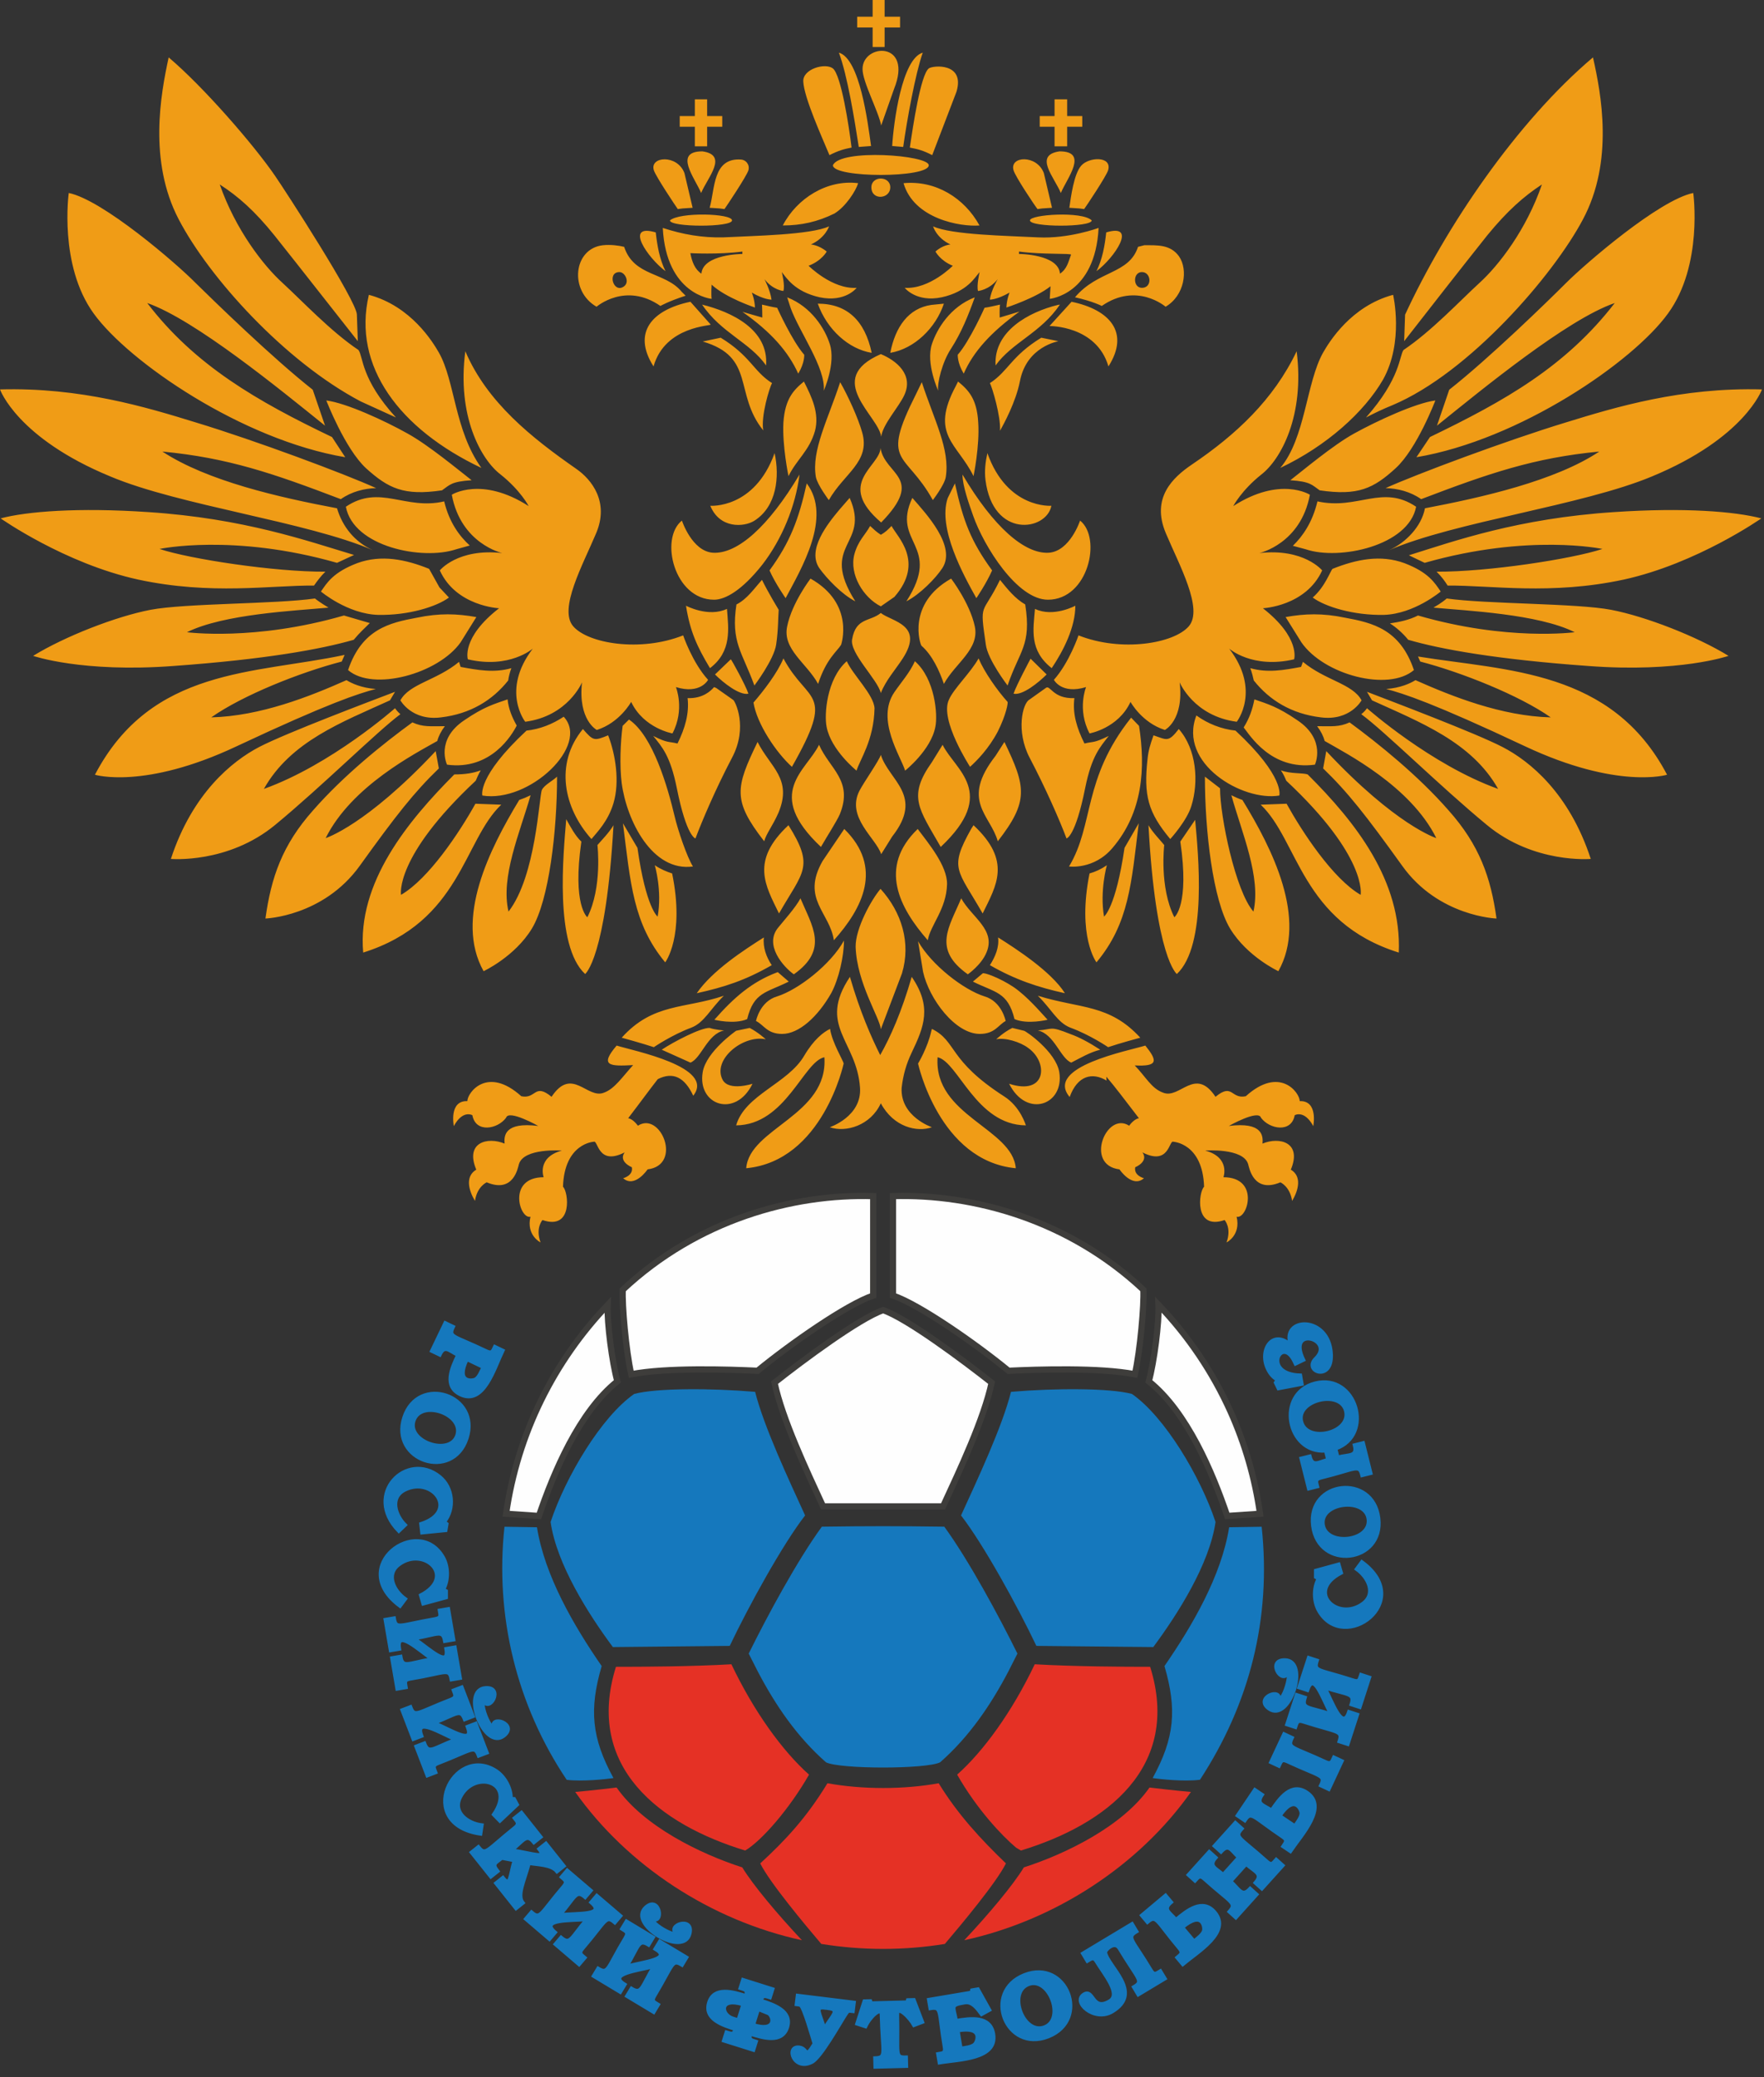
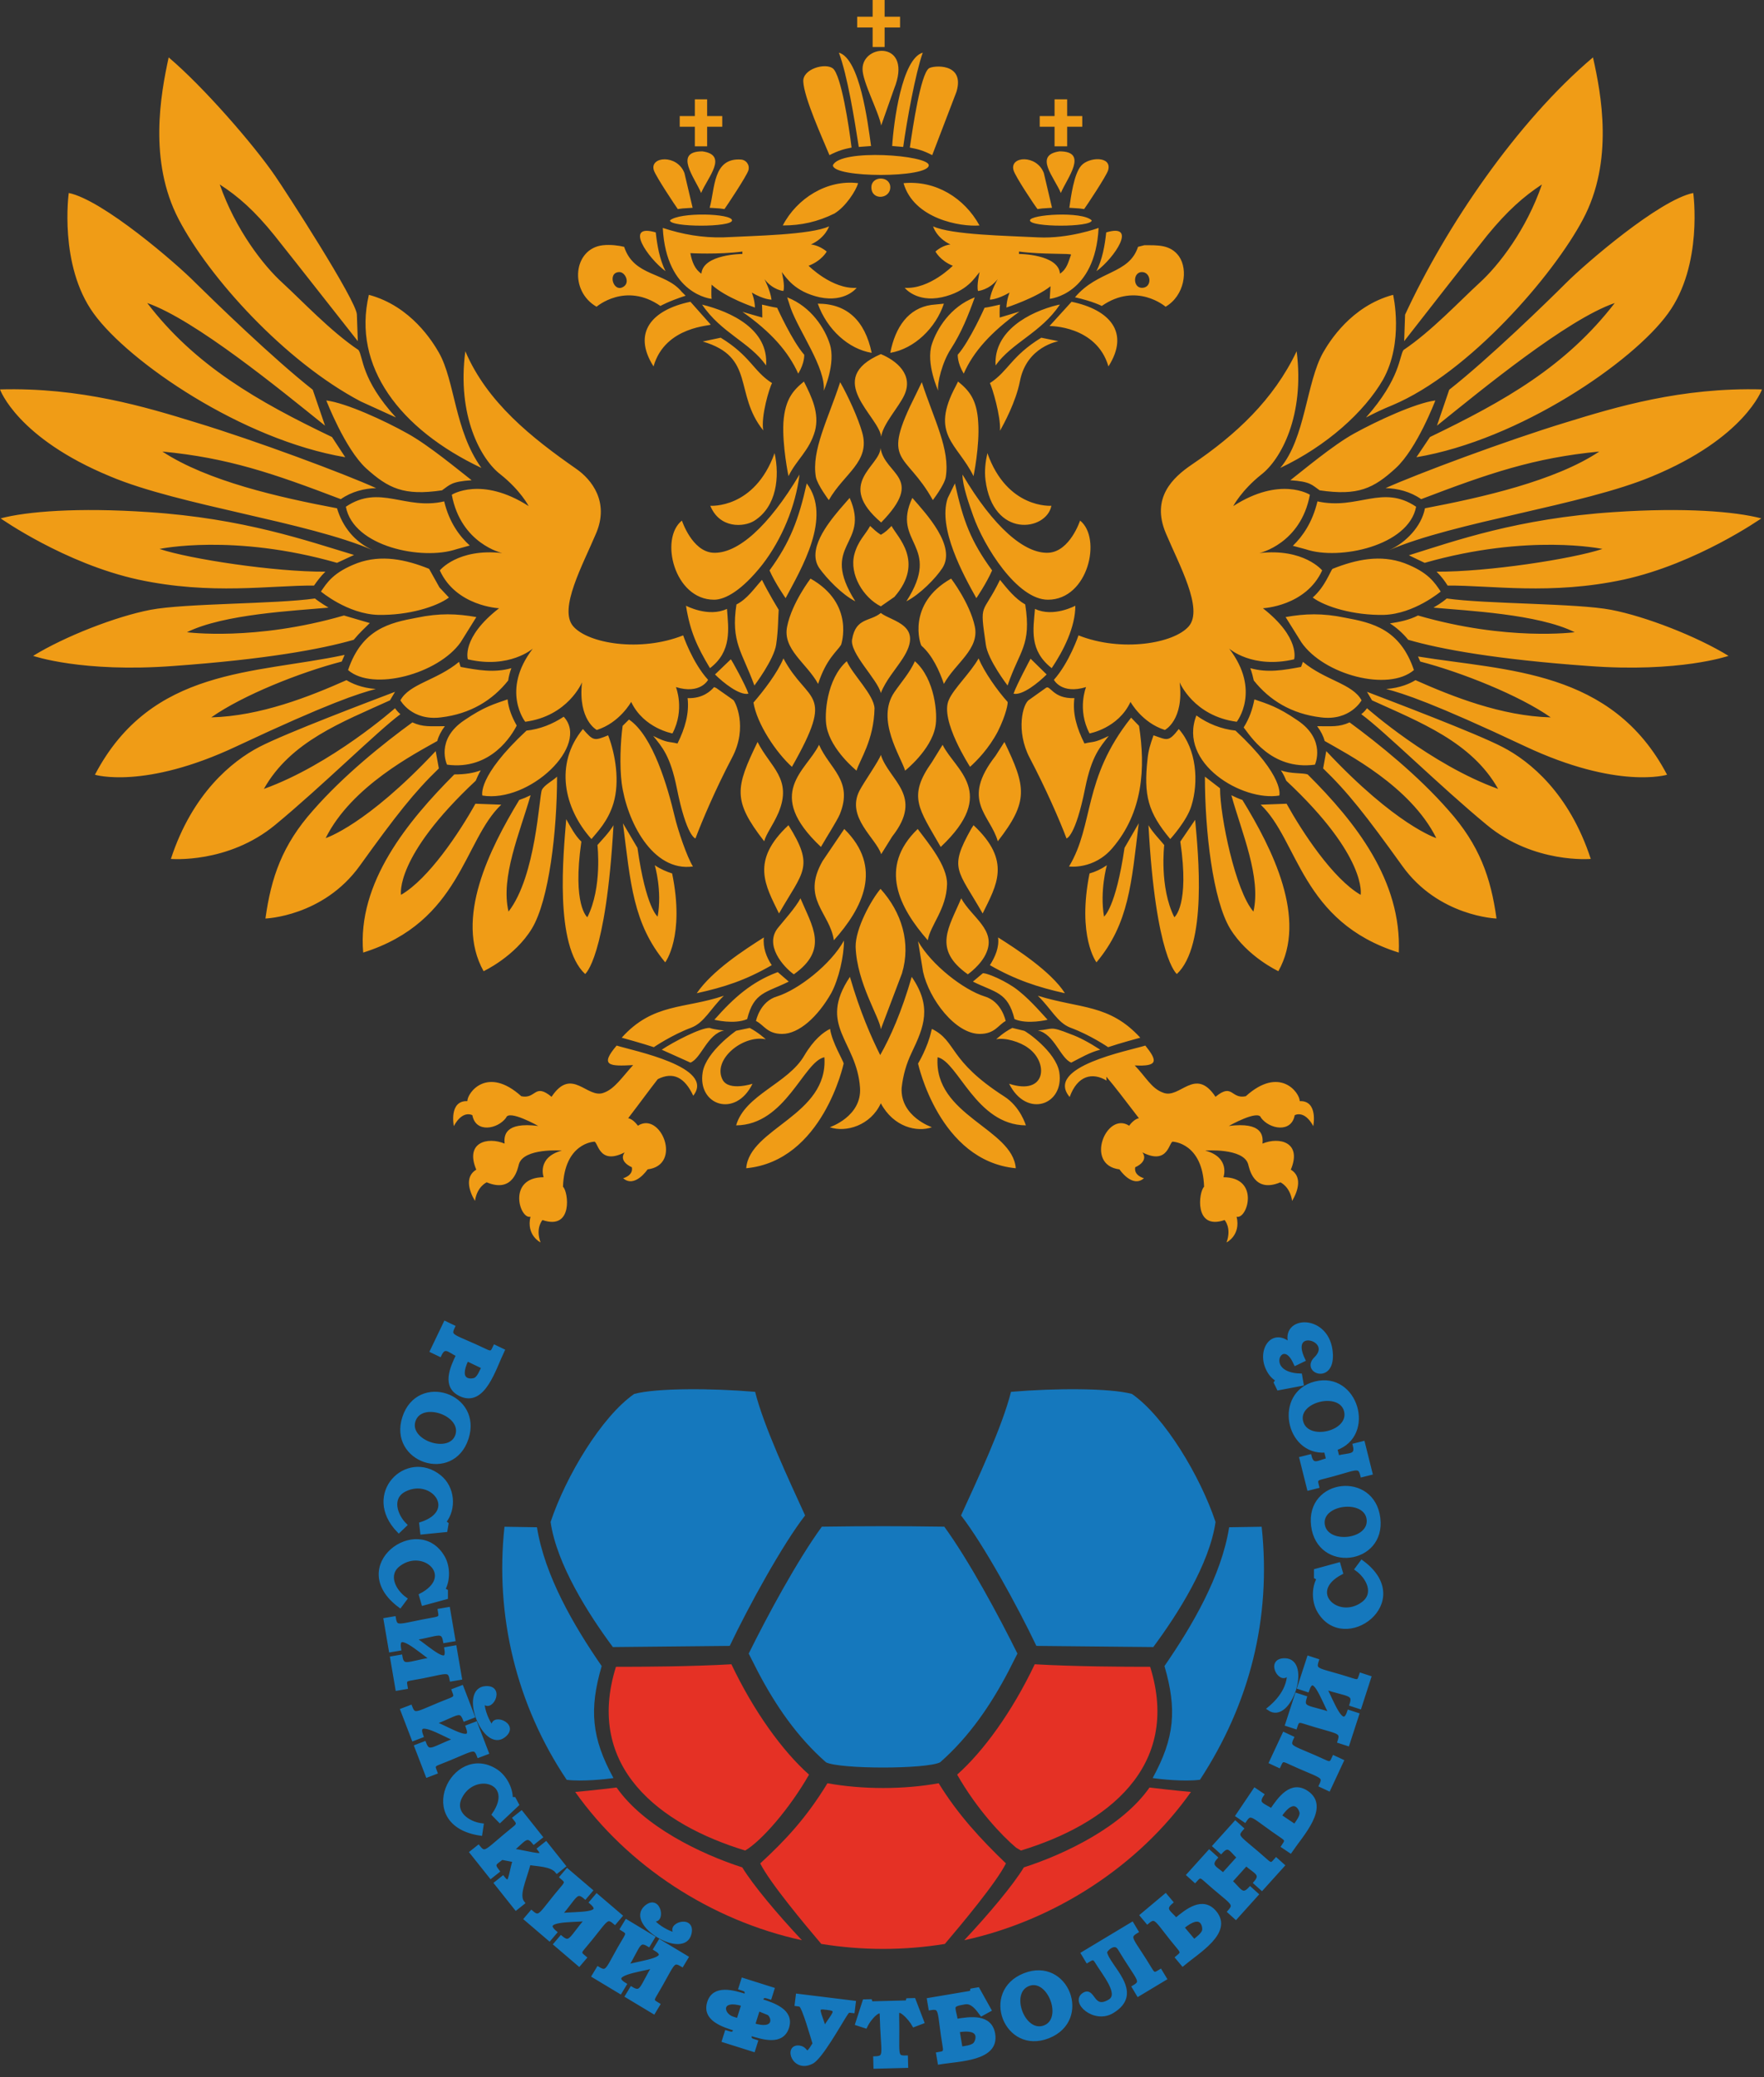
<svg xmlns="http://www.w3.org/2000/svg" width="141" height="166" viewBox="0 0 141 166" fill="none">
  <rect x="0" y="0" width="141" height="166" fill="#333333" stroke="none" />
  <path fill-rule="evenodd" clip-rule="evenodd" d="M64.353 121.108C62.556 123.421 59.837 128.365 58.329 131.533L48.987 131.626C47.003 128.957 44.49 124.981 44.01 121.63C45.22 117.999 48.071 113.22 50.694 111.398C52.452 110.922 56.858 110.933 60.358 111.23C61.062 114.029 63.068 118.291 64.353 121.108ZM70.59 121.966C72.117 121.967 73.6 121.98 75.479 122.005C77.452 124.717 79.829 129.124 81.325 132.149L80.604 133.569C79.183 136.28 77.458 138.807 75.144 140.838C74.02 141.393 67.147 141.392 66.026 140.838C63.712 138.807 61.985 136.28 60.566 133.569L59.845 132.149C61.34 129.123 63.718 124.717 65.693 122.005C67.571 121.98 69.069 121.967 70.59 121.966ZM40.324 122.011L42.921 122.052C43.541 125.945 45.882 129.944 48.093 133.145C47.083 136.604 47.28 138.894 49.037 142.097C48.495 142.178 46.552 142.393 45.298 142.237C41.285 136.258 39.552 129.129 40.324 122.011ZM95.917 142.23C94.666 142.399 92.686 142.179 92.133 142.097C93.891 138.894 94.088 136.604 93.078 133.145C95.289 129.943 97.632 125.945 98.248 122.052L100.848 122.011C101.636 129.374 99.87 136.182 95.917 142.23ZM76.817 121.108C78.103 118.291 80.109 114.03 80.811 111.23C84.316 110.933 88.719 110.922 90.476 111.398C93.1 113.22 95.951 118 97.161 121.63C96.681 124.981 94.166 128.957 92.183 131.626L82.84 131.533C81.333 128.368 78.612 123.418 76.817 121.108Z" fill="#1578BD" />
-   <path fill-rule="evenodd" clip-rule="evenodd" d="M70.591 104.7C72.514 105.364 76.971 108.69 79.265 110.496C78.644 113.404 76.736 117.453 75.379 120.388L65.79 120.388C64.436 117.453 62.528 113.404 61.909 110.496C64.199 108.689 68.67 105.365 70.591 104.7ZM98.367 112.826C99.51 115.377 100.313 118.112 100.716 120.972L98.097 121.15C96.912 117.663 94.881 112.829 91.827 110.39C92.249 108.842 92.658 105.71 92.6 104.271C94.974 106.752 96.93 109.63 98.367 112.826ZM91.393 103.074C91.462 104.22 91.138 107.978 90.713 109.826C87.927 109.277 82.889 109.438 80.615 109.548C78.017 107.411 73.471 104.235 71.375 103.537L71.375 95.589C77.829 95.39 85.433 97.495 91.393 103.074ZM49.779 103.074C49.71 104.22 50.033 107.978 50.457 109.826C53.243 109.277 58.283 109.438 60.555 109.548C63.156 107.411 67.699 104.235 69.797 103.537L69.798 95.589C63.337 95.39 55.744 97.495 49.779 103.074ZM48.572 104.285C48.518 105.731 48.924 108.849 49.347 110.39C46.291 112.829 44.259 117.664 43.075 121.151L40.453 120.973C41.371 114.544 44.297 108.763 48.572 104.285Z" fill="#FEFEFE" stroke="#3E3D3B" stroke-width="0.497" />
-   <path fill-rule="evenodd" clip-rule="evenodd" d="M101.585 140.832L102.638 138.576L103.278 138.875C102.872 139.732 103.26 139.553 105.968 140.809C106.397 141.008 106.454 140.804 106.622 140.437L107.263 140.735L106.212 142.989L105.571 142.69C105.981 141.84 105.606 142.032 102.897 140.77C102.459 140.565 102.405 140.743 102.227 141.131L101.585 140.832ZM105.173 126.033V125.514L107.005 125.013L107.203 125.694C104.324 127.194 106.937 129.614 108.928 128.159C110.035 127.35 109.332 126.023 108.435 125.393L108.856 124.826C113.168 127.981 107.422 132.196 105.421 128.735C104.988 127.986 104.974 126.897 105.392 126.156L105.173 126.033ZM105.745 121.812C105.971 123.605 109.602 123.208 109.38 121.404C109.162 119.636 105.54 120.05 105.745 121.812ZM104.941 121.925C104.498 118.312 109.741 117.702 110.188 121.318C110.633 124.926 105.391 125.553 104.941 121.925ZM104.021 113.607C104.457 115.363 108.013 114.522 107.575 112.758C107.145 111.028 103.588 111.889 104.021 113.607ZM106.751 115.773L106.923 116.46C107.866 116.225 108.512 116.417 108.273 115.488L108.959 115.316L109.562 117.733L108.878 117.904C108.643 116.964 108.373 117.413 105.622 118.086C105.132 118.206 105.187 118.365 105.297 118.797L104.612 118.968L104.007 116.551L104.693 116.379C104.913 117.263 105.391 116.843 106.149 116.653L105.97 115.938C102.872 116.197 101.949 111.339 105.137 110.542C108.418 109.722 109.864 114.705 106.751 115.773ZM95.44 155.138L94.509 154.03C96.138 152.657 96.287 154.029 96.232 154.272C96.159 154.596 95.71 154.912 95.44 155.138ZM94.541 156.981C95.759 155.959 98.43 154.403 97.103 152.823C96.138 151.674 94.891 152.668 93.995 153.417C93.488 152.812 92.921 152.598 93.62 152.013L93.166 151.473L91.261 153.071L91.715 153.613C92.445 152.993 92.394 153.477 94.263 155.7C94.575 156.071 94.408 156.17 94.088 156.441L94.541 156.981ZM103.498 145.928L102.296 145.12C103.494 143.345 104.007 144.639 104.021 144.878C104.04 145.21 103.695 145.636 103.498 145.928ZM103.143 147.948C104.033 146.627 106.169 144.399 104.456 143.244C103.216 142.407 102.288 143.703 101.636 144.672C100.979 144.229 100.378 144.184 100.887 143.427L100.303 143.031L98.912 145.094L99.498 145.49C100.019 144.697 100.102 145.159 102.522 146.792C102.923 147.063 102.791 147.205 102.556 147.554L103.143 147.948ZM60.212 161.82C61.969 162.376 61.891 161.268 61.455 160.914L60.606 160.568L60.212 161.82ZM60.823 159.881C61.846 160.201 63.339 160.707 62.933 162.008C62.515 163.345 60.969 162.849 59.985 162.542C59.838 163.008 60.039 163.03 60.436 163.155L60.224 163.829L57.85 163.082L58.063 162.408C58.475 162.536 58.643 162.62 58.78 162.162C57.79 161.849 56.251 161.37 56.668 160.032C57.075 158.731 58.605 159.181 59.62 159.501C59.765 159.044 59.577 159.015 59.174 158.886L59.386 158.214L61.757 158.962L61.545 159.634C61.143 159.507 60.961 159.423 60.823 159.881ZM59.008 161.441L59.403 160.189C57.453 159.585 57.627 161.003 58.568 161.301L59.008 161.441ZM102.871 137.812L103.641 135.442L104.312 135.66C104.017 136.574 104.544 136.385 106.379 136.983C105.648 135.602 105 133.573 104.503 135.074L103.834 134.854L104.606 132.479L105.275 132.697C104.976 133.611 105.37 133.371 108.151 134.276C108.626 134.431 108.644 134.268 108.788 133.837L109.457 134.055L108.688 136.432L108.016 136.213C108.315 135.295 107.759 135.476 105.89 134.869C106.516 136.053 107.31 138.372 107.823 136.801L108.495 137.019L107.727 139.388L107.053 139.171C107.348 138.279 106.957 138.489 104.198 137.601C103.715 137.445 103.683 137.605 103.542 138.031L102.871 137.812ZM102.997 134.07C103.009 133.942 102.997 133.802 102.96 133.649C102.515 134.749 101.19 132.653 102.694 132.664C104.718 132.677 103.082 137.725 101.431 136.554C100.207 135.685 102.508 134.756 102.225 135.914C102.641 135.559 102.939 134.605 102.997 134.07ZM94.991 149.833L96.659 147.983L97.182 148.453C96.575 149.132 97.188 149.292 97.77 149.814L99.015 148.434C98.396 147.877 98.23 147.298 97.597 147.993L97.072 147.522L98.744 145.665L99.269 146.137C98.636 146.842 99.032 146.763 101.252 148.751C101.621 149.081 101.709 148.949 102.01 148.608L102.537 149.08L100.864 150.936L100.34 150.466C100.978 149.74 100.31 149.602 99.606 148.967L98.362 150.348C99.075 150.99 99.277 151.641 99.927 150.925L100.45 151.396L98.783 153.249L98.259 152.776C98.895 152.067 98.424 152.101 96.289 150.18C95.912 149.841 95.817 149.973 95.517 150.306L94.991 149.833ZM86.55 156.114L90.487 153.748L90.851 154.354C90.019 154.851 90.494 154.941 92.001 157.46C92.245 157.868 92.406 157.727 92.751 157.517L93.116 158.122L90.983 159.404L90.62 158.798C91.444 158.31 91.006 158.261 89.477 155.712C89.09 155.067 88.323 155.855 88.35 156.023C88.535 157.154 91.432 159.236 88.904 160.757C87.466 161.621 85.657 159.966 86.654 159.372C87.43 158.91 87.294 160.765 88.699 159.918C89.629 159.357 88.258 157.772 87.628 156.729C87.411 156.37 87.217 156.536 86.913 156.719L86.55 156.114ZM82.197 158.581C80.515 159.241 81.813 162.66 83.504 161.995C85.163 161.342 83.848 157.93 82.197 158.581ZM81.887 157.83C85.271 156.494 87.18 161.417 83.788 162.754C80.403 164.089 78.494 159.168 81.887 157.83ZM76.799 163.703L76.558 162.275C78.62 161.921 78.118 163.146 77.92 163.358C77.695 163.6 77.146 163.645 76.799 163.703ZM74.24 159.806L74.357 160.503C75.302 160.348 75.01 160.702 75.499 163.594C75.58 164.07 75.387 164.073 74.973 164.142L75.091 164.839C76.67 164.572 79.744 164.583 79.404 162.548C79.158 161.07 77.575 161.294 76.424 161.489C76.228 160.33 75.901 160.244 77.111 160.038C77.703 159.937 78.103 160.492 78.459 160.974L79.092 160.626L78.168 158.967L77.689 159.049L77.655 159.229L74.24 159.806ZM69.087 159.926L69.57 159.914L69.626 160.083L72.504 160.007L72.561 159.834L73.048 159.821L73.727 161.593L73.054 161.849C72.736 161.262 71.708 160.201 71.727 160.998C71.802 164.223 71.491 164.434 72.429 164.409L72.447 165.115L69.961 165.179L69.942 164.475C70.906 164.437 70.539 164.137 70.461 160.991C70.446 160.35 69.557 161.152 69.181 161.95L68.505 161.73L69.087 159.926ZM63.752 159.477L66.017 159.755L65.931 160.457C65.08 160.347 65.553 160.9 65.893 162.121C66.542 161.022 67.163 160.61 66.219 160.492L66.304 159.791L68.262 160.032L68.176 160.733C67.815 160.692 67.795 160.67 67.606 160.961C67.106 161.726 65.614 164.423 64.897 164.793C63.438 165.548 62.773 163.476 63.885 163.615C64.618 163.707 64.292 164.628 65.099 163.322C64.961 162.908 64.252 160.356 63.973 160.235C63.932 160.217 63.83 160.2 63.666 160.179L63.752 159.477ZM101.337 109.408C101.549 109.844 101.765 110.05 102.107 110.29L101.964 110.494L102.191 110.962L104.058 110.608L103.937 109.909C100.828 109.827 102.425 106.676 103.451 108.777L103.553 108.989L104.19 108.681C102.831 105.893 106.754 107.023 105.167 108.566C104.116 109.587 106.502 110.498 106.397 108.224C106.252 105.06 102.331 105.226 103.168 107.495C101.727 106.159 100.599 107.904 101.337 109.408ZM38.628 109.256L37.323 108.63C36.399 110.55 37.764 110.353 37.987 110.239C38.282 110.088 38.476 109.575 38.628 109.256ZM40.189 107.928C39.49 109.386 38.66 112.332 36.798 111.442C35.448 110.797 36.097 109.338 36.603 108.287C35.895 107.946 35.54 107.446 35.151 108.272L34.513 107.966L35.589 105.724L36.224 106.028C35.816 106.888 36.226 106.705 38.881 107.979C39.316 108.188 39.373 107.999 39.554 107.623L40.189 107.928ZM36.535 114.71C37.095 112.992 33.633 111.811 33.071 113.54C32.521 115.233 35.973 116.393 36.535 114.71ZM37.309 114.949C36.182 118.41 31.17 116.737 32.302 113.275C33.435 109.814 38.446 111.48 37.309 114.949ZM50.074 153.54L52.207 154.824L51.844 155.429C51.021 154.936 51.082 155.496 50.091 157.146C51.538 156.762 53.747 156.561 52.373 155.749L52.739 155.143L54.88 156.43L54.516 157.035C53.7 156.544 53.846 156.946 52.329 159.482C52.074 159.908 52.224 159.964 52.614 160.199L52.251 160.805L50.109 159.518L50.473 158.912C51.299 159.413 51.252 158.822 52.26 157.146C50.978 157.486 48.525 157.741 49.943 158.594L49.578 159.199L47.444 157.914L47.807 157.31C48.635 157.811 48.513 157.304 49.979 154.882C50.242 154.448 50.09 154.379 49.709 154.145L50.074 153.54ZM53.691 154.505C53.811 154.545 53.951 154.566 54.109 154.566C53.164 153.876 55.48 153.074 55.129 154.527C54.652 156.502 50.108 153.755 51.622 152.419C52.755 151.42 53.124 153.898 52.068 153.339C52.316 153.823 53.185 154.333 53.691 154.505ZM45.337 149.47L47.232 151.087L46.774 151.625C46.044 151.002 46.014 151.564 44.762 153.029C46.264 152.888 48.457 153.059 47.243 152.027L47.702 151.489L49.603 153.112L49.144 153.649C48.41 153.02 48.48 153.487 46.583 155.702C46.263 156.075 46.398 156.164 46.746 156.455L46.287 156.993L44.389 155.371L44.847 154.833C45.583 155.457 45.617 154.889 46.9 153.385C45.604 153.507 43.11 153.358 44.376 154.431L43.918 154.969L42.024 153.35L42.483 152.812C43.197 153.442 43.173 152.943 45.026 150.776C45.354 150.392 45.219 150.297 44.879 150.006L45.337 149.47ZM41.68 144.857L43.228 146.805L42.675 147.243C42.075 146.491 41.852 147.104 40.903 147.859C42.627 148.123 43.75 148.59 43.086 147.76L43.638 147.32L45.076 149.126L44.523 149.565C44.068 149 42.955 149.022 42.284 148.897C41.892 150.36 41.309 151.457 41.8 152.073L41.246 152.513L39.643 150.497L40.197 150.056C40.805 150.834 40.729 149.99 41.117 148.681L40.115 148.486C39.58 148.913 39.308 148.94 39.786 149.543L39.234 149.981L37.685 148.034L38.238 147.595C38.819 148.322 38.832 147.922 41.15 146.06C41.515 145.766 41.385 145.621 41.126 145.297L41.68 144.857ZM41.094 143.759L41.339 144.219L39.956 145.521L39.461 145.013C41.306 142.342 37.857 141.424 36.78 143.647C36.184 144.875 37.427 145.726 38.514 145.857L38.409 146.555C33.118 145.787 36.218 139.376 39.609 141.492C40.342 141.95 40.863 142.906 40.845 143.757L41.094 143.759ZM36.912 134.834L37.806 137.16L37.146 137.413C36.804 136.516 36.51 136.995 34.708 137.686C36.114 138.287 37.935 139.471 37.368 137.989L38.027 137.737L38.923 140.07L38.262 140.321C37.924 139.43 37.781 139.846 35.034 140.904C34.571 141.082 34.655 141.221 34.818 141.645L34.159 141.898L33.262 139.566L33.922 139.313C34.267 140.214 34.58 139.725 36.418 139.019C35.213 138.505 33.103 137.188 33.7 138.734L33.041 138.988L32.148 136.662L32.808 136.409C33.141 137.286 33.315 136.879 36.016 135.833C36.488 135.65 36.413 135.504 36.253 135.086L36.912 134.834ZM39.166 137.808C39.236 137.915 39.333 138.017 39.458 138.113C39.101 136.966 41.46 137.777 40.286 138.711C38.701 139.971 36.802 135.02 38.819 134.891C40.308 134.796 39.127 136.966 38.605 135.89C38.509 136.425 38.868 137.362 39.166 137.808ZM35.834 128.579L36.253 131.036L35.557 131.153C35.392 130.204 34.999 130.621 33.111 130.944C34.368 131.804 35.929 133.328 35.661 131.763L36.356 131.644L36.778 134.107L36.082 134.226C35.913 133.258 35.662 133.691 32.801 134.163C32.312 134.244 32.367 134.403 32.444 134.848L31.749 134.967L31.328 132.503L32.022 132.384C32.185 133.336 32.587 132.92 34.528 132.587C33.458 131.853 31.632 130.138 31.919 131.777L31.222 131.894L30.802 129.437L31.499 129.319C31.653 130.236 31.874 129.888 34.757 129.384C35.255 129.297 35.214 129.14 35.137 128.698L35.834 128.579ZM35.66 127.148V127.666L33.826 128.164L33.631 127.484C36.514 125.983 33.892 123.563 31.908 125.015C30.803 125.824 31.501 127.149 32.396 127.783L31.974 128.348C27.669 125.172 33.429 120.987 35.416 124.448C35.847 125.198 35.857 126.284 35.441 127.027L35.66 127.148ZM35.709 121.783L35.622 122.296L33.732 122.484L33.651 121.781C36.737 120.783 34.569 117.959 32.36 119.062C31.137 119.672 31.605 121.102 32.385 121.871L31.877 122.359C28.988 119.398 32.528 115.904 35.142 118.014C36.212 118.878 36.367 120.563 35.513 121.628L35.709 121.783Z" fill="#1578BD" stroke="#1578BD" stroke-width="0.288" />
+   <path fill-rule="evenodd" clip-rule="evenodd" d="M101.585 140.832L102.638 138.576L103.278 138.875C102.872 139.732 103.26 139.553 105.968 140.809C106.397 141.008 106.454 140.804 106.622 140.437L107.263 140.735L106.212 142.989L105.571 142.69C105.981 141.84 105.606 142.032 102.897 140.77C102.459 140.565 102.405 140.743 102.227 141.131L101.585 140.832ZM105.173 126.033V125.514L107.005 125.013L107.203 125.694C104.324 127.194 106.937 129.614 108.928 128.159C110.035 127.35 109.332 126.023 108.435 125.393L108.856 124.826C113.168 127.981 107.422 132.196 105.421 128.735C104.988 127.986 104.974 126.897 105.392 126.156L105.173 126.033ZM105.745 121.812C105.971 123.605 109.602 123.208 109.38 121.404C109.162 119.636 105.54 120.05 105.745 121.812ZM104.941 121.925C104.498 118.312 109.741 117.702 110.188 121.318C110.633 124.926 105.391 125.553 104.941 121.925ZM104.021 113.607C104.457 115.363 108.013 114.522 107.575 112.758C107.145 111.028 103.588 111.889 104.021 113.607ZM106.751 115.773L106.923 116.46C107.866 116.225 108.512 116.417 108.273 115.488L108.959 115.316L109.562 117.733L108.878 117.904C108.643 116.964 108.373 117.413 105.622 118.086C105.132 118.206 105.187 118.365 105.297 118.797L104.612 118.968L104.007 116.551L104.693 116.379C104.913 117.263 105.391 116.843 106.149 116.653L105.97 115.938C102.872 116.197 101.949 111.339 105.137 110.542C108.418 109.722 109.864 114.705 106.751 115.773ZM95.44 155.138L94.509 154.03C96.138 152.657 96.287 154.029 96.232 154.272C96.159 154.596 95.71 154.912 95.44 155.138ZM94.541 156.981C95.759 155.959 98.43 154.403 97.103 152.823C96.138 151.674 94.891 152.668 93.995 153.417C93.488 152.812 92.921 152.598 93.62 152.013L93.166 151.473L91.261 153.071L91.715 153.613C92.445 152.993 92.394 153.477 94.263 155.7C94.575 156.071 94.408 156.17 94.088 156.441L94.541 156.981ZM103.498 145.928L102.296 145.12C103.494 143.345 104.007 144.639 104.021 144.878C104.04 145.21 103.695 145.636 103.498 145.928ZM103.143 147.948C104.033 146.627 106.169 144.399 104.456 143.244C103.216 142.407 102.288 143.703 101.636 144.672C100.979 144.229 100.378 144.184 100.887 143.427L100.303 143.031L98.912 145.094L99.498 145.49C100.019 144.697 100.102 145.159 102.522 146.792C102.923 147.063 102.791 147.205 102.556 147.554L103.143 147.948ZM60.212 161.82C61.969 162.376 61.891 161.268 61.455 160.914L60.606 160.568L60.212 161.82ZM60.823 159.881C61.846 160.201 63.339 160.707 62.933 162.008C62.515 163.345 60.969 162.849 59.985 162.542C59.838 163.008 60.039 163.03 60.436 163.155L60.224 163.829L57.85 163.082L58.063 162.408C58.475 162.536 58.643 162.62 58.78 162.162C57.79 161.849 56.251 161.37 56.668 160.032C57.075 158.731 58.605 159.181 59.62 159.501C59.765 159.044 59.577 159.015 59.174 158.886L59.386 158.214L61.757 158.962L61.545 159.634C61.143 159.507 60.961 159.423 60.823 159.881ZM59.008 161.441L59.403 160.189C57.453 159.585 57.627 161.003 58.568 161.301L59.008 161.441ZM102.871 137.812L103.641 135.442L104.312 135.66C104.017 136.574 104.544 136.385 106.379 136.983C105.648 135.602 105 133.573 104.503 135.074L103.834 134.854L104.606 132.479L105.275 132.697C104.976 133.611 105.37 133.371 108.151 134.276C108.626 134.431 108.644 134.268 108.788 133.837L109.457 134.055L108.688 136.432L108.016 136.213C108.315 135.295 107.759 135.476 105.89 134.869C106.516 136.053 107.31 138.372 107.823 136.801L108.495 137.019L107.727 139.388L107.053 139.171C107.348 138.279 106.957 138.489 104.198 137.601C103.715 137.445 103.683 137.605 103.542 138.031L102.871 137.812ZM102.997 134.07C103.009 133.942 102.997 133.802 102.96 133.649C102.515 134.749 101.19 132.653 102.694 132.664C104.718 132.677 103.082 137.725 101.431 136.554C102.641 135.559 102.939 134.605 102.997 134.07ZM94.991 149.833L96.659 147.983L97.182 148.453C96.575 149.132 97.188 149.292 97.77 149.814L99.015 148.434C98.396 147.877 98.23 147.298 97.597 147.993L97.072 147.522L98.744 145.665L99.269 146.137C98.636 146.842 99.032 146.763 101.252 148.751C101.621 149.081 101.709 148.949 102.01 148.608L102.537 149.08L100.864 150.936L100.34 150.466C100.978 149.74 100.31 149.602 99.606 148.967L98.362 150.348C99.075 150.99 99.277 151.641 99.927 150.925L100.45 151.396L98.783 153.249L98.259 152.776C98.895 152.067 98.424 152.101 96.289 150.18C95.912 149.841 95.817 149.973 95.517 150.306L94.991 149.833ZM86.55 156.114L90.487 153.748L90.851 154.354C90.019 154.851 90.494 154.941 92.001 157.46C92.245 157.868 92.406 157.727 92.751 157.517L93.116 158.122L90.983 159.404L90.62 158.798C91.444 158.31 91.006 158.261 89.477 155.712C89.09 155.067 88.323 155.855 88.35 156.023C88.535 157.154 91.432 159.236 88.904 160.757C87.466 161.621 85.657 159.966 86.654 159.372C87.43 158.91 87.294 160.765 88.699 159.918C89.629 159.357 88.258 157.772 87.628 156.729C87.411 156.37 87.217 156.536 86.913 156.719L86.55 156.114ZM82.197 158.581C80.515 159.241 81.813 162.66 83.504 161.995C85.163 161.342 83.848 157.93 82.197 158.581ZM81.887 157.83C85.271 156.494 87.18 161.417 83.788 162.754C80.403 164.089 78.494 159.168 81.887 157.83ZM76.799 163.703L76.558 162.275C78.62 161.921 78.118 163.146 77.92 163.358C77.695 163.6 77.146 163.645 76.799 163.703ZM74.24 159.806L74.357 160.503C75.302 160.348 75.01 160.702 75.499 163.594C75.58 164.07 75.387 164.073 74.973 164.142L75.091 164.839C76.67 164.572 79.744 164.583 79.404 162.548C79.158 161.07 77.575 161.294 76.424 161.489C76.228 160.33 75.901 160.244 77.111 160.038C77.703 159.937 78.103 160.492 78.459 160.974L79.092 160.626L78.168 158.967L77.689 159.049L77.655 159.229L74.24 159.806ZM69.087 159.926L69.57 159.914L69.626 160.083L72.504 160.007L72.561 159.834L73.048 159.821L73.727 161.593L73.054 161.849C72.736 161.262 71.708 160.201 71.727 160.998C71.802 164.223 71.491 164.434 72.429 164.409L72.447 165.115L69.961 165.179L69.942 164.475C70.906 164.437 70.539 164.137 70.461 160.991C70.446 160.35 69.557 161.152 69.181 161.95L68.505 161.73L69.087 159.926ZM63.752 159.477L66.017 159.755L65.931 160.457C65.08 160.347 65.553 160.9 65.893 162.121C66.542 161.022 67.163 160.61 66.219 160.492L66.304 159.791L68.262 160.032L68.176 160.733C67.815 160.692 67.795 160.67 67.606 160.961C67.106 161.726 65.614 164.423 64.897 164.793C63.438 165.548 62.773 163.476 63.885 163.615C64.618 163.707 64.292 164.628 65.099 163.322C64.961 162.908 64.252 160.356 63.973 160.235C63.932 160.217 63.83 160.2 63.666 160.179L63.752 159.477ZM101.337 109.408C101.549 109.844 101.765 110.05 102.107 110.29L101.964 110.494L102.191 110.962L104.058 110.608L103.937 109.909C100.828 109.827 102.425 106.676 103.451 108.777L103.553 108.989L104.19 108.681C102.831 105.893 106.754 107.023 105.167 108.566C104.116 109.587 106.502 110.498 106.397 108.224C106.252 105.06 102.331 105.226 103.168 107.495C101.727 106.159 100.599 107.904 101.337 109.408ZM38.628 109.256L37.323 108.63C36.399 110.55 37.764 110.353 37.987 110.239C38.282 110.088 38.476 109.575 38.628 109.256ZM40.189 107.928C39.49 109.386 38.66 112.332 36.798 111.442C35.448 110.797 36.097 109.338 36.603 108.287C35.895 107.946 35.54 107.446 35.151 108.272L34.513 107.966L35.589 105.724L36.224 106.028C35.816 106.888 36.226 106.705 38.881 107.979C39.316 108.188 39.373 107.999 39.554 107.623L40.189 107.928ZM36.535 114.71C37.095 112.992 33.633 111.811 33.071 113.54C32.521 115.233 35.973 116.393 36.535 114.71ZM37.309 114.949C36.182 118.41 31.17 116.737 32.302 113.275C33.435 109.814 38.446 111.48 37.309 114.949ZM50.074 153.54L52.207 154.824L51.844 155.429C51.021 154.936 51.082 155.496 50.091 157.146C51.538 156.762 53.747 156.561 52.373 155.749L52.739 155.143L54.88 156.43L54.516 157.035C53.7 156.544 53.846 156.946 52.329 159.482C52.074 159.908 52.224 159.964 52.614 160.199L52.251 160.805L50.109 159.518L50.473 158.912C51.299 159.413 51.252 158.822 52.26 157.146C50.978 157.486 48.525 157.741 49.943 158.594L49.578 159.199L47.444 157.914L47.807 157.31C48.635 157.811 48.513 157.304 49.979 154.882C50.242 154.448 50.09 154.379 49.709 154.145L50.074 153.54ZM53.691 154.505C53.811 154.545 53.951 154.566 54.109 154.566C53.164 153.876 55.48 153.074 55.129 154.527C54.652 156.502 50.108 153.755 51.622 152.419C52.755 151.42 53.124 153.898 52.068 153.339C52.316 153.823 53.185 154.333 53.691 154.505ZM45.337 149.47L47.232 151.087L46.774 151.625C46.044 151.002 46.014 151.564 44.762 153.029C46.264 152.888 48.457 153.059 47.243 152.027L47.702 151.489L49.603 153.112L49.144 153.649C48.41 153.02 48.48 153.487 46.583 155.702C46.263 156.075 46.398 156.164 46.746 156.455L46.287 156.993L44.389 155.371L44.847 154.833C45.583 155.457 45.617 154.889 46.9 153.385C45.604 153.507 43.11 153.358 44.376 154.431L43.918 154.969L42.024 153.35L42.483 152.812C43.197 153.442 43.173 152.943 45.026 150.776C45.354 150.392 45.219 150.297 44.879 150.006L45.337 149.47ZM41.68 144.857L43.228 146.805L42.675 147.243C42.075 146.491 41.852 147.104 40.903 147.859C42.627 148.123 43.75 148.59 43.086 147.76L43.638 147.32L45.076 149.126L44.523 149.565C44.068 149 42.955 149.022 42.284 148.897C41.892 150.36 41.309 151.457 41.8 152.073L41.246 152.513L39.643 150.497L40.197 150.056C40.805 150.834 40.729 149.99 41.117 148.681L40.115 148.486C39.58 148.913 39.308 148.94 39.786 149.543L39.234 149.981L37.685 148.034L38.238 147.595C38.819 148.322 38.832 147.922 41.15 146.06C41.515 145.766 41.385 145.621 41.126 145.297L41.68 144.857ZM41.094 143.759L41.339 144.219L39.956 145.521L39.461 145.013C41.306 142.342 37.857 141.424 36.78 143.647C36.184 144.875 37.427 145.726 38.514 145.857L38.409 146.555C33.118 145.787 36.218 139.376 39.609 141.492C40.342 141.95 40.863 142.906 40.845 143.757L41.094 143.759ZM36.912 134.834L37.806 137.16L37.146 137.413C36.804 136.516 36.51 136.995 34.708 137.686C36.114 138.287 37.935 139.471 37.368 137.989L38.027 137.737L38.923 140.07L38.262 140.321C37.924 139.43 37.781 139.846 35.034 140.904C34.571 141.082 34.655 141.221 34.818 141.645L34.159 141.898L33.262 139.566L33.922 139.313C34.267 140.214 34.58 139.725 36.418 139.019C35.213 138.505 33.103 137.188 33.7 138.734L33.041 138.988L32.148 136.662L32.808 136.409C33.141 137.286 33.315 136.879 36.016 135.833C36.488 135.65 36.413 135.504 36.253 135.086L36.912 134.834ZM39.166 137.808C39.236 137.915 39.333 138.017 39.458 138.113C39.101 136.966 41.46 137.777 40.286 138.711C38.701 139.971 36.802 135.02 38.819 134.891C40.308 134.796 39.127 136.966 38.605 135.89C38.509 136.425 38.868 137.362 39.166 137.808ZM35.834 128.579L36.253 131.036L35.557 131.153C35.392 130.204 34.999 130.621 33.111 130.944C34.368 131.804 35.929 133.328 35.661 131.763L36.356 131.644L36.778 134.107L36.082 134.226C35.913 133.258 35.662 133.691 32.801 134.163C32.312 134.244 32.367 134.403 32.444 134.848L31.749 134.967L31.328 132.503L32.022 132.384C32.185 133.336 32.587 132.92 34.528 132.587C33.458 131.853 31.632 130.138 31.919 131.777L31.222 131.894L30.802 129.437L31.499 129.319C31.653 130.236 31.874 129.888 34.757 129.384C35.255 129.297 35.214 129.14 35.137 128.698L35.834 128.579ZM35.66 127.148V127.666L33.826 128.164L33.631 127.484C36.514 125.983 33.892 123.563 31.908 125.015C30.803 125.824 31.501 127.149 32.396 127.783L31.974 128.348C27.669 125.172 33.429 120.987 35.416 124.448C35.847 125.198 35.857 126.284 35.441 127.027L35.66 127.148ZM35.709 121.783L35.622 122.296L33.732 122.484L33.651 121.781C36.737 120.783 34.569 117.959 32.36 119.062C31.137 119.672 31.605 121.102 32.385 121.871L31.877 122.359C28.988 119.398 32.528 115.904 35.142 118.014C36.212 118.878 36.367 120.563 35.513 121.628L35.709 121.783Z" fill="#1578BD" stroke="#1578BD" stroke-width="0.288" />
  <path fill-rule="evenodd" clip-rule="evenodd" d="M59.566 147.886C60.878 147.111 63.101 144.56 64.668 141.822C62.566 139.955 60.273 136.806 58.462 133.001C55.313 133.186 51.328 133.204 49.234 133.204C46.724 141.243 52.761 145.816 59.566 147.886ZM49.287 142.852C49.287 142.852 47.181 143.106 45.977 143.205C50.159 149.113 56.838 153.476 64.099 155.055C62.116 152.945 60.178 150.629 59.331 149.234C55.995 148.161 51.456 145.959 49.287 142.852ZM81.215 147.655L81.605 147.886C88.413 145.815 94.445 141.246 91.934 133.204C89.843 133.204 85.857 133.186 82.709 133.001C80.9 136.805 78.605 139.956 76.507 141.822C78.096 144.604 80.083 146.699 81.215 147.655ZM91.882 142.852C89.716 145.959 85.174 148.161 81.838 149.234C80.993 150.629 79.053 152.946 77.073 155.055C84.308 153.481 91.038 149.103 95.194 143.205C93.991 143.106 91.882 142.852 91.882 142.852ZM75.031 142.51C72.23 143.018 68.942 143.017 66.14 142.51C64.449 145.291 62.733 147.11 60.767 148.916C61.52 150.439 64.342 153.815 65.647 155.35C67.256 155.612 68.906 155.748 70.591 155.748C72.27 155.748 73.915 155.612 75.523 155.352C76.826 153.819 79.653 150.439 80.406 148.916C78.421 147.007 76.566 145.016 75.031 142.51Z" fill="#E53125" />
  <path fill-rule="evenodd" clip-rule="evenodd" d="M52.576 86.242C51.941 87.05 51.16 88.128 50.21 89.365C50.21 89.365 50.565 89.388 50.99 89.962C52.813 88.781 54.58 93.106 51.763 93.452C51.763 93.452 50.744 94.978 49.809 94.16C49.809 94.16 50.637 93.953 50.505 93.281C50.505 93.281 49.408 92.839 49.927 92.096C47.772 93.195 47.813 91.072 47.456 91.245C47.456 91.245 45.113 91.359 45.001 94.841C45.431 95.219 45.832 98.353 43.362 97.501C43.362 97.5 42.784 98.126 43.206 99.29C43.206 99.29 42.05 98.727 42.401 97.236C41.532 97.463 40.521 94.088 43.454 94.079C43.454 94.079 42.878 92.499 44.911 91.948C44.911 91.948 41.864 91.721 41.478 93.037C41.397 93.306 41.06 95.393 38.905 94.487C38.905 94.486 38.135 94.812 37.966 95.971C37.463 95.14 37.158 94.016 38.069 93.473C37.147 91.282 38.98 90.828 40.333 91.391C40.28 90.781 40.31 89.64 43.023 89.982C43.023 89.982 40.655 88.641 40.451 89.327C39.775 90.245 38.019 90.562 37.758 89.124C37.758 89.124 36.995 88.665 36.275 89.993C36.275 89.993 35.861 87.944 37.356 87.997C37.362 87.309 38.958 85.161 41.668 87.606C42.867 87.857 42.702 86.515 44.087 87.651C45.725 85.187 46.939 87.876 48.281 87.319C49.129 87.016 49.75 86.055 50.607 85.118C48.732 85.222 47.897 85.188 49.29 83.558C50.606 83.973 57.222 85.263 55.412 87.566C54.729 86.095 53.802 85.623 52.576 86.242ZM74.49 82.225C76.509 83.228 75.745 84.711 80.258 87.616C81.572 88.448 81.998 89.935 81.998 89.935C78.022 89.901 76.593 84.861 74.943 84.491C74.615 89.158 80.942 90.17 81.193 93.361C75.07 92.78 73.382 84.996 73.382 84.996C73.382 84.996 74.153 83.718 74.44 82.4L74.49 82.225ZM80.916 82.148L81.847 82.374C81.972 82.374 84.392 84.037 84.669 85.675C85.099 88.301 82.062 89.406 80.661 86.609C83.636 87.586 83.822 84.924 82.201 83.76C81.544 83.257 80.335 82.904 79.629 83.055C79.629 83.055 80.207 82.501 80.916 82.148ZM87.945 83.888C87.111 84.097 86.386 84.532 85.628 84.92C84.765 84.583 84.272 82.628 82.956 82.35C84.202 82.26 83.848 81.954 85.6 82.654C86.231 82.878 87.013 83.284 87.945 83.888ZM85.5 87.669C83.468 85.248 90.223 83.974 91.548 83.558C92.529 84.779 92.588 85.242 90.701 85.145C91.605 86.081 92.041 86.989 92.964 87.319C94.309 87.876 95.522 85.188 97.158 87.651C98.544 86.515 98.381 87.857 99.578 87.606C102.287 85.161 103.883 87.309 103.891 87.997C105.386 87.944 104.972 89.993 104.972 89.993C104.251 88.664 103.488 89.124 103.488 89.124C103.227 90.562 101.472 90.245 100.794 89.327C100.591 88.641 98.224 89.982 98.224 89.982C100.936 89.64 100.967 90.781 100.914 91.391C102.266 90.828 104.098 91.282 103.178 93.473C104.087 94.016 103.784 95.14 103.281 95.971C103.112 94.812 102.342 94.487 102.342 94.487C100.185 95.393 99.847 93.306 99.768 93.037C99.383 91.721 96.334 91.948 96.334 91.948C98.367 92.499 97.793 94.079 97.793 94.079C100.723 94.088 99.715 97.463 98.846 97.236C99.196 98.727 98.039 99.29 98.039 99.29C98.462 98.126 97.884 97.501 97.884 97.501C95.415 98.353 95.817 95.219 96.245 94.841C96.133 91.359 93.789 91.245 93.789 91.245C93.434 91.072 93.474 93.196 91.319 92.096C91.838 92.839 90.74 93.281 90.74 93.281C90.61 93.953 91.438 94.16 91.438 94.16C90.501 94.978 89.482 93.452 89.482 93.452C86.666 93.106 88.434 88.781 90.254 89.962C90.683 89.388 91.037 89.365 91.037 89.365C89.863 87.838 89.076 86.787 88.432 86.046C88.44 86.148 88.449 86.254 88.449 86.356C87.323 85.673 86.124 85.942 85.5 87.669ZM82.956 79.576C86.361 80.629 88.667 80.229 91.145 82.929C91.145 82.928 89.457 83.383 88.574 83.686C88.574 83.686 87.137 82.703 85.55 82.124C84.519 81.721 84.039 80.635 82.956 79.576ZM79.126 77.133C79.544 76.467 79.878 75.719 79.78 74.915C81.244 75.843 84.021 77.637 85.122 79.375C82.974 78.901 81.161 78.301 79.126 77.133ZM77.766 78.445L78.546 77.79C78.646 77.687 79.957 78.166 81.04 78.897C82.1 79.628 83.156 80.863 83.735 81.494C83.735 81.494 82.123 81.896 81.091 81.442C80.551 79.251 79.538 79.333 77.766 78.445ZM73.382 75.219C74.457 77.119 77.025 79.103 78.696 79.628C80.083 80.031 80.385 81.594 80.385 81.594C79.805 81.895 79.528 82.627 78.318 82.627C76.36 82.627 74.268 79.849 73.782 77.662L73.382 75.219ZM76.832 71.792C77.671 73.313 79.63 74.297 78.848 76.126C78.446 77.108 77.361 77.864 77.361 77.864C74.515 75.848 75.864 74.105 76.832 71.792ZM66.35 82.225C66.512 83.322 67.394 84.732 67.435 84.996C67.435 84.996 65.77 92.78 59.646 93.361C59.9 90.144 66.219 89.142 65.895 84.491C64.229 84.827 62.798 89.9 58.841 89.935C59.545 87.486 62.979 86.605 64.284 84.365C65.04 83.08 65.822 82.475 66.35 82.225ZM59.924 82.148C60.605 82.5 61.209 83.055 61.209 83.055C59.359 82.674 56.879 84.728 57.782 86.332C58.311 87.213 60.151 86.609 60.151 86.609C58.79 89.394 55.714 88.323 56.17 85.675C56.447 84.037 58.841 82.374 58.841 82.374L59.924 82.148ZM52.893 83.888C53.829 83.264 56.017 82.119 56.724 82.148C57.152 82.299 57.882 82.35 57.882 82.35C56.536 82.626 56.057 84.58 55.188 84.92L52.893 83.888ZM57.858 79.576C56.775 80.635 56.295 81.721 55.262 82.124C53.702 82.703 52.263 83.686 52.263 83.686C51.357 83.383 49.694 82.929 49.694 82.929C52.192 80.14 54.749 80.635 57.858 79.576ZM61.688 77.133C59.572 78.347 57.916 78.883 55.692 79.375C56.936 77.562 59.47 75.922 61.058 74.915C60.966 75.696 61.255 76.492 61.688 77.133ZM63.047 78.445C61.234 79.35 60.255 79.276 59.723 81.442C58.689 81.895 57.102 81.494 57.102 81.494C58.656 79.726 60.09 78.461 62.167 77.687L63.047 78.445ZM67.46 75.167C67.46 76.434 67.044 78.233 66.451 79.351C65.367 81.266 63.854 82.627 62.52 82.627C61.309 82.627 61.056 81.896 60.428 81.594C60.428 81.594 60.73 80.031 62.117 79.628C63.805 79.098 66.4 77.084 67.46 75.167ZM63.983 71.792C64.915 74.022 66.267 75.872 63.452 77.864C62.624 77.274 61.039 75.506 62.217 74.111C62.62 73.606 63.603 72.523 63.983 71.792ZM72.07 86.934C71.944 89.229 74.49 90.085 74.49 90.085C73.293 90.507 71.422 90.07 70.405 88.17C69.594 89.944 67.618 90.529 66.325 90.085C66.325 90.084 68.894 89.229 68.743 86.934C68.495 83.168 65.322 81.987 67.937 78.066C68.743 80.863 69.651 82.904 70.356 84.316C71.161 82.904 72.07 80.863 72.875 78.066C74.515 80.461 73.862 82.05 72.875 84.115C72.435 85.034 72.186 85.923 72.07 86.934ZM77.816 65.947C80.885 68.814 79.646 70.747 78.546 73.001C76.527 69.47 75.827 69.447 77.639 66.223L77.816 65.947ZM73.355 66.248C74.199 67.376 75.719 69.184 75.7 70.658C75.648 72.674 74.362 73.934 74.16 75.143C71.91 72.574 70.17 69.313 73.355 66.248ZM70.406 82.248C70.331 81.34 68.491 78.571 68.392 75.671C68.367 74.211 69.651 71.893 70.383 71.035C72.08 72.907 72.829 75.368 72.096 77.788L70.406 82.248ZM80.285 59.294C82.012 62.881 82.25 64.025 79.755 67.231C79.157 65.1 76.759 64.014 79.578 60.401L80.285 59.294ZM75.345 59.521C76.32 61.529 79.811 63.336 75.194 67.684C73.444 64.62 72.529 63.669 74.49 60.906L75.345 59.521ZM70.434 68.264C70.034 66.99 67.615 65.321 68.695 63.199C69.046 62.518 70.255 60.806 70.408 60.326C71.049 62.377 73.891 63.574 71.314 66.852L70.434 68.264ZM78.22 52.617C78.684 53.721 79.731 55.199 80.538 56.093C80.587 56.144 80.435 57.101 79.755 58.462C79.024 59.849 78.066 60.806 77.537 61.283C77.548 61.283 75.08 57.52 75.85 55.916C76.228 55.035 77.59 53.751 78.22 52.617ZM83.66 53.901C83.024 54.537 81.733 55.594 81.015 55.438C81.216 54.808 82.376 52.64 82.376 52.64L83.66 53.901ZM84.065 53.396C82.263 51.981 82.586 50.331 82.728 48.659C84.189 49.365 85.954 48.407 85.954 48.407C85.954 50.126 85.004 51.999 84.065 53.396ZM79.932 46.34C80.522 47.065 81.128 47.836 81.948 48.306C82.46 51.595 81.496 51.961 80.538 54.783C80.538 54.783 78.947 52.716 78.798 51.507C78.288 47.99 78.501 49.274 79.932 46.34ZM75.447 54.655C75.087 53.596 74.516 52.356 73.657 51.607C73.557 51.531 72.448 48.255 76.026 46.24C76.026 46.24 77.512 48.182 77.915 50.045C78.318 51.884 76.355 52.993 75.447 54.655ZM73.129 52.842C74.739 54.253 74.968 57.125 74.765 58.085C74.413 59.949 72.347 61.586 72.347 61.586C72.023 60.479 69.985 57.508 71.492 55.312C72.058 54.487 72.717 53.765 73.129 52.842ZM70.406 55.386C70.153 54.303 67.887 52.188 68.114 51.08C68.415 49.34 69.55 49.693 70.405 48.987C71.269 49.677 73.923 49.919 72.146 52.64C71.557 53.542 70.799 54.377 70.406 55.386ZM70.406 48.457C69.011 47.76 67.871 45.908 68.29 44.301C68.592 43.191 69.174 42.737 69.55 42.032C69.853 42.31 70.055 42.512 70.405 42.737C70.811 42.512 70.986 42.31 71.264 42.032C71.69 42.888 73.951 44.883 71.492 47.702L70.406 48.457ZM78.924 36.212C80.511 40.697 84.039 40.418 84.039 40.42C83.653 42.437 79.362 43.08 78.771 38.353C78.681 37.633 78.767 36.915 78.924 36.212ZM76.933 37.924C79.401 42.107 81.896 44.275 83.812 44.173C85.525 44.073 86.332 41.603 86.332 41.603C88.089 42.999 86.99 47.927 83.762 47.927C81.306 47.927 78.644 43.657 77.79 41.225C77.479 40.339 76.933 38.845 76.933 37.924ZM76.329 38.631C76.992 41.631 77.59 43.234 79.301 45.585C78.848 46.619 78.042 47.803 78.042 47.803C77.008 45.955 74.948 42.216 75.749 39.815L76.329 38.631ZM72.925 39.789C74.037 41.064 76.468 43.66 75.319 45.408C74.791 46.216 73.531 47.502 72.448 48.056C75.367 43.517 71.21 43.435 72.925 39.789ZM70.434 41.755C66.766 38.624 70.319 37.293 70.383 35.808C70.729 37.98 73.975 38.126 70.434 41.755ZM73.681 30.542C74.671 33.586 75.951 35.908 75.597 38.127C75.495 38.756 74.563 39.966 74.563 39.966C72.37 36.001 70.346 37.198 73.205 31.525L73.681 30.542ZM70.434 34.901C70.246 33.239 65.803 30.296 70.408 28.299C71.639 28.809 73.057 29.937 72.272 31.6C71.813 32.572 70.569 33.897 70.434 34.901ZM76.579 30.491C77.412 31.172 78.091 31.877 78.191 33.767C78.318 35.633 77.815 38.051 77.815 38.051C76.528 35.428 74.299 34.76 76.403 30.843L76.579 30.491ZM83.233 26.988L84.594 27.265C84.635 27.278 82.048 27.659 81.519 30.491C81.193 32.129 80.234 33.895 79.932 34.422C80.007 33.264 79.301 30.945 79.126 30.617C80.602 29.658 80.831 28.458 83.233 26.988ZM75.447 24.267C74.796 26.218 73.08 27.878 71.161 28.198C71.564 26.123 72.619 24.631 74.44 24.368L75.447 24.267ZM77.915 23.763C77.394 25.215 76.841 26.593 75.999 27.896C75.32 28.929 74.892 30.641 74.992 31.223C74.992 31.223 73.985 29.03 74.49 27.493C74.892 26.283 75.95 24.519 77.915 23.763ZM68.516 1.335H69.752V0H70.709V1.335H71.944V2.194H70.709V3.755H69.752V2.194H68.516V1.335ZM83.107 9.274H84.293V7.939H85.3V9.274H86.507V10.131H85.3V11.694H84.293V10.131H83.107V9.274ZM84.09 16.606C83.207 16.657 83.283 16.657 82.93 16.708C82.704 16.429 81.142 14.087 81.015 13.609C80.679 12.454 82.879 12.339 83.437 13.835L84.09 16.606ZM85.474 16.606C85.605 15.712 85.831 13.944 86.409 13.255C87.015 12.532 88.911 12.445 88.574 13.609C88.423 14.087 86.862 16.43 86.658 16.708C86.305 16.657 86.356 16.657 85.474 16.606ZM84.694 12.096C87.045 12.096 85.283 14.245 84.795 15.423C84.267 14.152 82.6 12.393 84.694 12.096ZM84.72 24.343C83.189 26.616 80.91 27.353 79.578 29.206C79.417 26.465 82.238 24.931 84.568 24.366L84.72 24.343ZM81.494 24.898C79.207 26.542 77.794 28.114 77.032 29.86C76.506 28.98 76.557 28.35 76.554 28.35C77.512 27.266 78.698 24.594 78.698 24.594C79.1 24.545 79.552 24.418 79.932 24.344C79.883 24.671 79.907 25.378 79.907 25.378L81.494 24.898ZM85.652 24.116C88.686 24.746 90.337 26.556 88.6 29.283C87.643 26.007 83.889 26.056 83.889 26.056L85.652 24.116ZM91.467 19.599C92.516 19.599 93.55 19.531 94.239 20.483C94.994 21.566 94.679 23.633 93.168 24.513C93.168 24.513 90.864 22.511 88.065 24.451C88.065 24.451 87.385 24.086 85.925 23.758C87.77 21.577 90.236 21.942 90.965 19.726L91.467 19.599ZM91.277 21.743C90.541 21.743 90.543 23.003 91.277 23.003C92.118 23.003 92.031 21.743 91.277 21.743ZM88.423 18.573C90.967 17.813 89.08 20.612 87.643 21.671C88.12 20.701 88.306 19.641 88.423 18.573ZM74.584 18.089C76.021 18.77 80.543 18.844 82.963 18.969C85.431 19.096 87.813 18.215 87.813 18.215C87.539 23.557 83.908 23.883 83.908 23.883L83.971 22.876C82.812 23.808 80.443 24.577 80.443 24.577C80.469 23.921 80.696 23.381 80.696 23.381C79.686 23.96 79.121 23.947 79.121 23.947C79.22 23.192 79.752 22.308 79.752 22.308C79.045 23.192 78.175 23.253 78.175 23.254C78.048 22.826 78.302 21.743 78.302 21.743C77.923 22.17 77.319 23.305 75.276 23.758C73.237 24.188 72.315 23.003 72.315 23.003C74.307 23.128 76.159 21.239 76.159 21.239C75.151 20.834 74.774 20.104 74.774 20.104C75.352 19.575 75.971 19.537 75.971 19.537C74.835 19.007 74.584 18.089 74.584 18.089ZM81.451 20.104V20.294C81.451 20.294 84.601 20.306 84.726 21.87C85.289 21.491 85.389 20.95 85.609 20.357C85.673 20.23 83.366 20.357 81.451 20.104ZM72.221 14.64C74.8 14.392 77.094 15.832 78.293 18.018C76.771 18.14 73.052 17.499 72.221 14.64ZM72.195 11.743L71.314 11.668C71.427 9.801 72.087 4.688 73.758 4.208C73.176 5.843 72.484 9.651 72.195 11.743ZM74.514 12.398C73.782 12.021 73.382 11.92 72.725 11.794C72.977 10.08 73.583 5.998 74.237 5.469C74.562 5.221 77.16 4.986 76.453 7.333L74.514 12.398ZM70.434 10.029C70.232 8.92 68.944 6.55 68.944 5.519C68.944 3.457 73.013 3.249 71.464 7.106L70.434 10.029ZM87.264 17.614C87.264 18.174 82.326 18.174 82.326 17.614C82.326 17.139 86.511 16.86 87.264 17.614ZM63.024 65.947C65.12 69.3 64.207 69.612 62.267 73.001C61.17 70.751 59.971 68.798 63.024 65.947ZM67.484 66.248C70.626 69.332 68.941 72.584 66.653 75.143C66.324 72.903 64.023 71.843 65.746 68.818L67.484 66.248ZM60.554 59.294C61.557 61.307 63.369 62.238 62.218 64.963C61.764 65.996 61.259 66.601 61.083 67.231C58.535 63.954 58.79 62.948 60.554 59.294ZM65.468 59.521C66.305 61.441 68.215 62.379 67.132 65.063C66.88 65.644 66.123 66.803 65.62 67.684C61.043 63.376 64.463 61.593 65.468 59.521ZM62.62 52.617C64.589 56.299 66.823 55.082 63.301 61.283C62.03 60.138 60.496 57.835 60.227 56.145C61.041 55.205 62.155 53.757 62.62 52.617ZM57.152 53.901L58.412 52.692C58.437 52.639 59.621 54.808 59.823 55.438C59.109 55.593 57.803 54.552 57.152 53.901ZM56.75 53.396C55.695 51.643 55.152 50.425 54.833 48.407C54.833 48.407 56.622 49.365 58.108 48.659C58.227 50.237 58.518 52.053 56.75 53.396ZM60.907 46.34C61.385 47.325 62.243 48.735 62.243 48.735C62.193 49.313 62.218 50.298 62.041 51.507C61.866 52.716 60.3 54.783 60.3 54.783C59.332 52.115 58.401 51.321 58.866 48.306C59.724 47.874 60.279 47.034 60.907 46.34ZM65.393 54.655C64.484 52.993 62.52 51.885 62.922 50.045C63.301 48.182 64.787 46.24 64.787 46.24C68.367 48.255 67.231 51.532 67.231 51.532C66.899 52.062 66.042 52.66 65.393 54.655ZM67.685 52.842C68.178 53.944 69.837 55.508 69.903 56.598C69.853 59.167 68.718 60.729 68.465 61.586C68.465 61.586 66.426 59.949 66.072 58.085C65.871 57.125 66.072 54.254 67.685 52.842ZM61.915 36.212C62.326 38.084 62.098 40.487 60.276 41.629C59.446 42.132 57.529 42.258 56.775 40.42C56.775 40.418 60.302 40.698 61.915 36.212ZM63.906 37.924C63.592 40.463 62.493 43.113 60.93 45.13C59.295 47.197 57.959 47.927 57.077 47.927C53.893 47.927 52.699 43.039 54.507 41.603C54.507 41.603 55.314 44.073 57.001 44.173C58.941 44.275 61.411 42.107 63.906 37.924ZM64.484 38.631C66.534 41.336 64.034 45.469 62.796 47.803C62.796 47.803 61.964 46.619 61.51 45.585C63.155 43.331 63.843 41.51 64.484 38.631ZM67.915 39.789C69.602 43.619 65.43 43.401 68.367 48.056C67.284 47.502 66.072 46.216 65.492 45.408C64.485 43.941 66.147 41.868 67.082 40.747L67.915 39.789ZM67.156 30.542C67.775 31.626 68.586 33.379 68.921 34.574C69.576 36.915 67.472 37.821 66.25 39.966C66.25 39.966 65.342 38.757 65.216 38.127C64.841 36.005 66.194 33.497 67.156 30.542ZM64.258 30.491C64.882 31.72 65.517 33.035 65.141 34.447C64.685 36.035 63.679 36.716 63.026 38.051C63.026 38.051 62.52 35.633 62.619 33.767C62.747 31.877 63.427 31.172 64.258 30.491ZM57.607 26.988C60.004 28.456 60.216 29.67 61.713 30.617C61.511 30.945 60.807 33.264 61.008 34.396C58.632 31.443 60.415 28.536 56.17 27.292L57.607 26.988ZM65.367 24.267C67.689 24.267 69.132 25.604 69.676 28.198C67.84 27.897 66.114 26.354 65.367 24.267ZM62.922 23.763C64.863 24.519 65.945 26.283 66.325 27.493C66.829 29.029 65.846 31.223 65.846 31.223C66.002 29.389 63.9 26.547 63.199 24.619L62.922 23.763ZM57.731 9.274V10.131H56.523V11.694H55.54V10.131H54.331V9.274H55.54V7.939H56.523V9.274H57.731ZM56.724 16.606C57.161 15.08 56.962 12.587 59.244 12.751C59.596 12.776 59.949 13.129 59.823 13.609C59.672 14.087 58.108 16.43 57.909 16.708C57.554 16.657 57.607 16.657 56.724 16.606ZM55.363 16.606C54.455 16.657 54.532 16.657 54.177 16.708C53.976 16.429 52.415 14.087 52.263 13.609C51.909 12.485 54.143 12.318 54.709 13.835L55.363 16.606ZM56.143 12.096C58.242 12.39 56.564 14.172 56.043 15.423C55.551 14.239 53.799 12.096 56.143 12.096ZM56.12 24.343C58.478 24.926 61.448 26.332 61.235 29.206C59.932 27.345 57.653 26.619 56.12 24.343ZM59.344 24.921L60.933 25.378C60.933 25.378 60.931 24.671 60.907 24.344C61.287 24.418 61.713 24.545 62.117 24.594C62.117 24.594 63.327 27.267 64.284 28.35C64.284 28.35 64.334 28.98 63.805 29.86C63.018 28.119 61.654 26.546 59.344 24.921ZM55.188 24.116L56.801 25.931C56.95 26.055 53.171 26.007 52.238 29.283C50.499 26.553 52.152 24.745 55.188 24.116ZM48.19 19.599C48.811 19.531 49.486 19.626 49.89 19.727C50.676 22.124 53.177 21.719 54.488 23.316L54.804 23.633C53.407 24.086 52.788 24.451 52.788 24.451C49.991 22.511 47.684 24.513 47.684 24.513C45.478 23.25 45.82 19.864 48.19 19.599ZM49.513 21.743C48.497 21.743 49.053 23.514 49.89 22.876C50.348 22.526 49.956 21.743 49.513 21.743ZM52.415 18.573C52.538 19.648 52.713 20.692 53.195 21.671C51.798 20.641 49.835 17.816 52.415 18.573ZM66.268 18.089C66.268 18.089 65.981 19.008 64.819 19.537C64.819 19.537 65.451 19.575 66.08 20.104C66.08 20.104 65.689 20.835 64.632 21.239C64.633 21.239 66.509 23.128 68.473 23.003C68.473 23.003 67.581 24.188 65.514 23.758C63.496 23.305 62.841 22.17 62.489 21.743C62.489 21.743 62.766 22.826 62.616 23.254C62.616 23.254 61.784 23.19 61.104 22.308C61.104 22.308 61.57 23.19 61.669 23.947C61.669 23.947 61.079 23.96 60.093 23.381C60.093 23.38 60.322 23.921 60.346 24.577C60.346 24.577 58.017 23.808 56.881 22.749C56.881 22.749 56.832 23.457 56.881 23.883C56.881 23.883 53.254 23.557 52.977 18.215C54.575 18.737 56.141 19.012 57.825 18.969C60.271 18.844 64.808 18.77 66.268 18.089ZM59.34 20.104C57.423 20.357 55.182 20.23 55.182 20.23C55.307 20.936 55.559 21.541 56.065 21.87C56.19 20.306 59.34 20.294 59.34 20.294V20.104ZM66.703 17.061C65.37 17.72 64.059 18.018 62.569 18.018C63.693 15.848 66.122 14.325 68.592 14.64C68.415 15.246 67.61 16.505 66.703 17.061ZM68.643 11.743C68.293 9.493 67.736 6.034 67.054 4.208C68.728 4.689 69.364 9.775 69.626 11.669L68.643 11.743ZM66.3 12.398C65.749 11.068 64.26 7.805 64.207 6.503C64.167 5.508 65.958 4.998 66.575 5.469C67.231 5.998 67.862 10.08 68.067 11.794C67.435 11.92 67.054 12.021 66.3 12.398ZM71.161 14.969C71.161 15.917 69.651 16.046 69.651 14.969C69.651 14.032 71.161 14.039 71.161 14.969ZM53.549 17.614C54.33 16.933 58.513 17.051 58.513 17.614C58.513 18.178 53.549 18.171 53.549 17.614ZM66.576 13.206C67.163 11.865 74.237 12.39 74.237 13.206C74.237 14.238 66.573 14.239 66.576 13.206ZM104.525 61.889C108.382 65.732 112.045 70.394 111.808 76.126C104.005 73.684 103.789 67.154 100.769 64.308L102.839 64.231C104.097 66.501 106.542 70.23 108.76 71.513C108.76 71.513 109.338 68.491 102.814 62.393C102.711 62.14 102.586 61.863 102.384 61.562C103.177 61.858 104.11 61.748 104.525 61.889ZM83.586 54.984C83.949 54.678 84.133 55.863 85.878 55.79C85.721 57.013 86.058 58.167 86.684 59.419C87.438 59.232 87.377 59.417 88.624 58.814C87.945 59.697 87.264 60.376 86.736 62.997C85.954 66.903 85.248 67.004 85.248 67.004C84.72 65.594 83.61 63.047 82.3 60.553C81.185 58.419 81.745 56.201 82.276 55.916L83.586 54.984ZM102.334 37.396C104.345 35.027 104.412 30.553 105.761 28.173C106.239 27.341 107.978 24.468 111.354 23.561C111.354 23.561 112.238 27.317 110.547 30.34C109.061 32.91 106.062 35.631 102.334 37.396ZM105.484 39.185C104.867 38.761 104.764 38.483 103.138 38.379C104.146 37.597 106.542 35.582 108.23 34.649C110.095 33.617 113.17 32.205 114.73 32.004C114.73 32.004 113.268 35.858 111.556 37.42C109.79 39.034 108.558 39.638 105.484 39.185ZM104.374 43.897L103.341 43.619C104.121 42.862 104.903 41.756 105.307 40.068C108.532 40.782 110.485 38.672 113.193 40.496C112.599 43.622 107.05 44.808 104.374 43.897ZM104.929 47.753C105.935 46.867 106.326 45.642 106.514 45.459C108.407 44.704 110.347 44.301 112.26 45.005C114.177 45.736 114.679 46.568 115.158 47.273C115.158 47.272 113.043 49.061 110.623 49.139C108.18 49.188 105.911 48.483 104.929 47.753ZM104.022 51.332L102.761 49.313C104.298 49.038 105.709 48.987 107.523 49.366C109.69 49.767 111.91 50.272 113.018 53.549C110.976 55.297 105.813 53.932 104.022 51.332ZM99.939 53.396C101.312 53.79 102.634 53.552 103.997 53.297L104.146 52.893C105.936 54.38 108.104 54.631 108.833 55.967C108.833 55.967 107.927 57.63 105.583 57.33C103.24 57.05 101.476 55.967 100.216 54.38C100.167 54.153 100.065 53.726 99.939 53.396ZM100.267 55.891C101.352 56.27 102.105 56.471 103.694 57.555C106.037 59.117 105.105 61.109 105.103 61.109C101.577 61.586 99.865 58.688 99.409 58.135C99.861 57.413 100.104 56.722 100.267 55.891ZM98.755 58.387C102.737 62.09 102.256 63.577 102.256 63.577C99.314 64.062 94.144 61.008 95.63 57.177C96.544 57.838 97.632 58.268 98.755 58.387ZM94.221 58.261C95.651 59.876 95.826 62.495 95.229 64.408C94.874 65.594 93.541 67.054 93.541 67.054C91.76 64.914 91.406 63.582 91.725 60.654C91.8 59.949 91.927 59.546 92.202 58.764C93.28 59.127 93.386 59.343 94.221 58.261ZM91.045 58.008C91.572 61.37 91.357 64.918 88.929 67.759C87.441 69.524 85.45 69.246 85.45 69.246C87.474 65.883 86.512 62.255 90.413 57.353L91.045 58.008ZM113.344 49.188C120.476 51.255 125.868 50.524 125.868 50.524C122.945 49.063 117.251 48.811 114.58 48.559C115.235 48.182 115.587 47.879 115.638 47.828C118.813 48.28 126.045 48.205 128.789 48.735C131.539 49.264 135.62 50.851 138.165 52.414C138.165 52.414 134.26 53.776 126.927 53.221C119.595 52.692 115.157 51.885 112.562 51.13C112.11 50.575 111.607 50.146 111.102 49.819C111.892 49.7 112.626 49.549 113.344 49.188ZM113.521 52.868L113.344 52.465C120.445 53.62 128.837 53.505 133.252 61.914C133.253 61.914 129.32 63.124 121.912 59.646C114.528 56.169 112.211 55.438 110.8 55.06C111.933 54.984 112.738 54.606 113.142 54.355C116.092 55.666 120.024 57.227 123.952 57.33C121.451 55.572 116.818 53.725 113.521 52.868ZM109.666 55.967L109.265 55.287C111.153 56.017 117.907 58.562 120.098 59.697C122.291 60.83 125.441 63.4 127.153 68.642C127.155 68.642 122.594 69.045 118.839 65.919C115.083 62.821 110.699 58.462 108.808 57.075C109.01 56.925 109.161 56.748 109.265 56.598C109.265 56.598 114.353 61.109 119.747 63.047C117.637 59.291 113.468 57.701 109.666 55.967ZM106.011 60.025C111.58 65.972 114.807 66.978 114.807 66.978C112.738 62.821 107.626 60.226 105.885 59.218C105.785 58.838 105.583 58.436 105.282 58.034C106.429 58.034 107.035 58.118 107.876 57.73C110.171 59.418 113.344 61.964 115.787 64.761C118.258 67.533 119.165 70.127 119.619 73.405C119.619 73.405 114.982 73.252 112.085 69.197C109.188 65.164 107.726 63.302 105.761 61.41L106.011 60.025ZM100.189 72.85C100.82 70.102 99.258 66.55 98.425 63.552C98.728 63.703 99.008 63.828 99.308 63.93C101.703 67.836 104.525 73.429 102.183 77.614C102.183 77.614 99.687 76.453 98.326 74.211C96.943 71.927 96.31 66.395 96.31 62.066L97.52 62.997C97.52 65.251 98.751 71.205 100.189 72.85ZM94.345 67.256L95.53 65.518C95.78 68.238 96.512 75.546 94.069 77.839C94.069 77.839 92.38 76.604 91.799 65.947C92.152 66.55 92.781 67.179 93.059 67.533C93.059 67.533 92.657 70.909 93.867 73.303C93.867 73.303 95.1 72.372 94.345 67.256ZM89.885 67.759L91.02 65.793C90.44 70.582 90.239 73.808 87.643 76.907C87.643 76.907 86.08 74.842 87.089 69.802C87.542 69.675 87.993 69.474 88.474 69.146C88.474 69.146 87.893 71.187 88.247 73.252C88.247 73.252 89.179 72.573 89.885 67.759ZM103.644 28.072C104.298 33.213 102.384 36.716 100.82 37.924C99.234 39.185 98.576 40.445 98.576 40.445C102.334 38.026 104.702 39.537 104.702 39.537C103.97 43.469 100.67 44.198 100.67 44.199C104.225 43.796 105.684 45.585 105.684 45.585C104.374 48.457 100.946 48.609 100.946 48.609C103.97 50.977 103.442 52.69 103.442 52.69C100.09 53.473 98.25 51.835 98.25 51.835C100.82 55.188 98.856 57.681 98.856 57.681C95.405 57.227 94.293 54.532 94.293 54.532C94.649 57.555 93.11 58.336 93.11 58.336C91.272 57.756 90.363 56.093 90.363 56.093C89.381 58.211 87.089 58.612 87.089 58.612C86.08 56.698 86.811 54.909 86.811 54.909C84.845 55.514 84.24 54.329 84.24 54.329C85.474 52.945 86.207 50.776 86.207 50.776C89.632 52.137 93.841 51.43 95.027 50.045C96.209 48.658 94.246 45.131 93.187 42.611C91.996 39.79 93.738 38.16 95.278 37.118C98.795 34.741 101.798 31.945 103.644 28.072ZM36.313 61.889C37.17 61.889 37.826 61.787 38.429 61.562C38.253 61.863 38.129 62.14 38.025 62.393C31.5 68.491 32.054 71.513 32.054 71.513C34.272 70.23 36.74 66.501 38.001 64.231L40.068 64.308C37.055 67.142 36.834 73.671 29.031 76.126C28.534 70.531 32.62 65.598 36.313 61.889ZM112.311 25.148C115.572 18.091 121.244 9.733 127.33 4.587C127.985 7.484 129.018 12.876 126.524 17.538C124.184 21.966 117.454 29.787 111.303 32.38C110.548 32.683 109.817 33.036 109.187 33.365C111.961 30.231 111.841 28.444 112.185 27.971C114.404 26.483 116.671 24.065 118.235 22.629C119.797 21.218 122.013 18.345 123.248 14.741C121.786 15.699 120.476 16.859 118.887 18.799C116.62 21.646 114.225 24.72 112.238 27.267L112.311 25.148ZM114.301 34.925C120.317 32.023 125.16 29.277 129.07 24.217C125.262 25.525 118.461 31.117 114.858 34.019L115.84 31.146C119.04 28.626 123.677 24.117 125.189 22.604C126.728 21.067 132.622 15.976 135.345 15.423C135.345 15.423 136.149 21.195 133.329 25.048C130.53 28.929 121.458 35.151 113.218 36.539L114.301 34.925ZM113.899 40.62C118.412 39.765 124.308 38.438 127.834 36.086C122.595 36.589 118.978 37.839 113.596 39.891C112.738 39.286 111.708 39.032 110.751 39.008C113.268 37.874 120.426 35.203 125.138 33.767C129.145 32.532 134.384 30.945 140.837 31.121C140.837 31.121 139.475 35.002 132.042 38.076C126.499 40.394 116.244 41.705 111.026 43.972C112.354 43.381 113.622 42.084 113.899 40.62ZM113.875 44.98L112.614 44.376C116.244 43.241 121.334 41.427 129.018 40.924C134.637 40.544 138.67 40.873 140.786 41.427C140.786 41.427 135.646 45.032 129.8 46.316C123.953 47.575 119.192 46.769 115.711 46.795C115.487 46.441 115.235 46.089 114.83 45.686C118.887 45.71 125.642 44.676 128.086 43.87C128.086 43.87 122.19 42.611 113.875 44.98ZM28.526 25.148L28.601 27.266C26.587 24.72 24.192 21.646 21.925 18.799C20.361 16.859 19.051 15.699 17.565 14.741C18.824 18.345 21.042 21.218 22.605 22.629C24.167 24.065 26.435 26.484 28.653 27.971C29.045 28.51 28.832 30.282 31.651 33.365L28.829 32.079C22.755 28.879 16.709 22.175 14.289 17.538C11.846 12.876 12.852 7.484 13.482 4.587C16.255 6.931 20.261 11.541 21.974 14.035C22.794 15.219 28.526 24.067 28.526 25.148ZM57.253 54.984L58.614 55.941C58.739 56.017 59.823 58.082 58.513 60.553C57.202 63.047 56.12 65.594 55.59 67.004C55.59 67.004 54.884 66.903 54.102 62.997C53.574 60.376 52.917 59.697 52.213 58.814C53.413 59.415 53.409 59.234 54.154 59.419C54.765 58.189 55.102 56.994 54.961 55.79C56.17 55.84 56.824 55.21 57.077 54.909L57.253 54.984ZM38.48 37.396C31.968 34.312 28.137 29.289 29.485 23.561C32.861 24.468 34.599 27.341 35.078 28.173C36.381 30.467 36.316 34.383 38.48 37.396ZM35.331 39.185C32.281 39.638 31.046 39.034 29.257 37.42C27.568 35.858 26.083 32.004 26.083 32.004C27.67 32.204 30.746 33.617 32.583 34.649C34.272 35.582 36.692 37.597 37.699 38.379C36.051 38.482 35.949 38.758 35.331 39.185ZM36.463 43.897C33.758 44.8 28.252 43.706 27.645 40.496C30.363 38.666 32.386 40.8 35.505 40.068C35.908 41.755 36.74 42.863 37.548 43.595L36.463 43.897ZM35.884 47.753C34.902 48.483 32.66 49.188 30.215 49.139C27.769 49.061 25.654 47.273 25.654 47.273C26.135 46.568 26.637 45.736 28.552 45.005C30.468 44.301 32.433 44.704 34.298 45.459L35.128 46.946L35.884 47.753ZM36.817 51.332C35.034 53.856 29.8 55.275 27.822 53.549C28.929 50.272 31.148 49.767 33.313 49.366C35.128 48.987 36.514 49.038 38.076 49.314L36.817 51.332ZM40.874 53.396C40.747 53.726 40.648 54.153 40.623 54.38C39.363 55.967 37.599 57.05 35.254 57.33C32.912 57.63 32.005 55.967 32.005 55.967C32.734 54.63 34.903 54.38 36.692 52.893L36.817 53.297C38.18 53.551 39.505 53.791 40.874 53.396ZM40.571 55.891C40.649 56.646 40.931 57.328 41.302 57.984C40.949 58.688 39.261 61.586 35.732 61.109C35.732 61.108 34.775 59.117 37.119 57.555C38.707 56.471 39.487 56.27 40.571 55.891ZM42.084 58.387C43.152 58.274 44.168 57.87 45.058 57.277C47.182 59.562 42.306 64.187 38.556 63.577C38.556 63.577 38.104 62.09 42.084 58.387ZM46.593 58.261C47.425 59.212 47.481 59.224 48.61 58.764C49.205 60.302 49.545 62.482 49.038 64.182C48.61 65.619 47.755 66.475 47.276 67.054C45.064 64.592 44.308 61.036 46.593 58.261ZM49.768 58.008L50.275 57.503C52.204 58.797 53.382 62.95 53.926 65.24C54.177 66.323 54.91 68.491 55.389 69.246C52.136 69.695 50.098 65.585 49.694 62.594C49.517 61.209 49.593 59.294 49.768 58.008ZM26.536 34.925L27.596 36.539C19.354 35.151 10.282 28.929 7.485 25.048C4.691 21.194 5.496 15.423 5.496 15.423C8.216 15.976 14.114 21.067 15.625 22.604C17.162 24.116 21.798 28.626 24.997 31.146L25.981 34.019C22.372 31.113 15.592 25.559 11.77 24.217C15.583 29.214 20.595 32.083 26.536 34.925ZM26.939 40.62C27.382 42.116 28.372 43.325 29.811 43.972C24.597 41.705 14.313 40.395 8.82 38.076C1.363 35.001 0 31.121 0 31.121C6.451 30.945 11.668 32.532 15.676 33.767C20.413 35.203 27.568 37.874 30.064 39.008C29.131 39.032 28.098 39.286 27.242 39.891C21.848 37.835 18.254 36.592 12.98 36.086C16.558 38.445 22.346 39.757 26.939 40.62ZM26.939 44.98C18.649 42.611 12.752 43.87 12.752 43.87C15.171 44.676 21.951 45.71 26.007 45.686C25.602 46.089 25.351 46.441 25.101 46.795C21.648 46.769 16.885 47.575 11.039 46.316C5.168 45.032 0.051 41.427 0.051 41.427C2.143 40.872 6.226 40.544 11.846 40.924C19.505 41.427 24.597 43.241 28.299 44.35L26.939 44.98ZM27.493 49.188L29.559 49.793C29.207 50.146 28.727 50.575 28.275 51.13C25.654 51.885 21.217 52.692 13.886 53.221C6.554 53.775 2.648 52.414 2.648 52.414C5.192 50.851 9.275 49.264 12.021 48.735C14.794 48.205 22.024 48.28 25.175 47.828C25.227 47.879 25.628 48.182 26.258 48.559C23.563 48.811 17.892 49.063 14.944 50.524C14.944 50.524 20.361 51.255 27.493 49.188ZM27.317 52.868C24 53.73 19.425 55.545 16.885 57.33C20.815 57.227 24.746 55.666 27.695 54.355C28.098 54.606 28.905 54.984 30.038 55.06C28.627 55.438 26.308 56.169 18.901 59.646C11.518 63.124 7.588 61.914 7.588 61.914C12.1 53.312 20.36 53.874 27.546 52.337L27.317 52.868ZM31.173 55.967C27.356 57.707 23.224 59.248 21.093 63.047C26.486 61.108 31.576 56.598 31.576 56.598C31.676 56.748 31.827 56.925 32.005 57.075C30.139 58.461 25.756 62.821 22 65.919C18.22 69.045 13.659 68.642 13.659 68.642C15.373 63.4 18.55 60.83 20.715 59.697C22.907 58.562 29.661 56.017 31.576 55.287L31.173 55.967ZM34.826 60.025L35.078 61.41C33.114 63.302 31.651 65.164 28.752 69.197C25.83 73.252 21.217 73.405 21.217 73.405C21.672 70.127 22.555 67.533 25.024 64.761C27.467 61.964 30.643 59.418 32.963 57.73C33.808 58.12 34.403 58.034 35.558 58.034C35.254 58.435 35.051 58.838 34.953 59.218C33.187 60.225 28.098 62.821 26.031 66.978C26.031 66.978 29.257 65.972 34.826 60.025ZM40.648 72.85C42.86 69.993 43.084 63.631 43.317 63.124C43.495 62.737 44.209 62.382 44.527 62.066C44.527 66.393 43.891 71.936 42.513 74.211C41.151 76.453 38.654 77.614 38.654 77.614C36.313 73.429 39.137 67.836 41.503 63.93C41.806 63.828 42.108 63.703 42.412 63.552C41.554 66.55 39.992 70.102 40.648 72.85ZM46.469 67.256C45.736 72.372 46.948 73.303 46.948 73.303C48.156 70.909 47.755 67.533 47.755 67.533C48.055 67.179 48.685 66.55 49.038 65.947C48.434 76.604 46.77 77.839 46.77 77.839C44.301 75.546 45.033 68.239 45.26 65.467C45.58 66.041 45.983 66.807 46.469 67.256ZM50.953 67.759C51.632 72.573 52.566 73.252 52.566 73.252C52.944 71.187 52.339 69.146 52.339 69.146C52.819 69.474 53.322 69.675 53.725 69.802C54.758 74.842 53.171 76.907 53.171 76.907C50.601 73.808 50.399 70.582 49.794 65.793L50.953 67.759ZM37.195 28.072C38.939 32.165 42.514 34.997 46.066 37.472C47.299 38.327 48.711 40.117 47.652 42.611C46.593 45.131 44.629 48.659 45.813 50.045C46.996 51.43 51.181 52.137 54.606 50.776C54.606 50.776 55.338 52.945 56.598 54.329C56.598 54.329 55.992 55.514 54.028 54.909C54.028 54.909 54.758 56.698 53.751 58.612C53.751 58.612 51.456 58.211 50.45 56.093C50.45 56.093 49.541 57.756 47.703 58.336C47.703 58.336 46.19 57.555 46.52 54.532C46.52 54.531 45.408 57.227 41.982 57.681C41.982 57.68 40.017 55.188 42.589 51.835C42.589 51.835 40.721 53.473 37.397 52.69C37.397 52.69 36.842 50.977 39.891 48.609C39.891 48.609 36.463 48.457 35.155 45.585C35.155 45.585 36.592 43.797 40.143 44.199C40.143 44.199 36.842 43.47 36.113 39.537C36.113 39.536 38.48 38.026 42.258 40.445C42.258 40.445 41.605 39.185 40.017 37.924C38.429 36.715 36.514 33.213 37.195 28.072Z" fill="#F09C16" />
</svg>